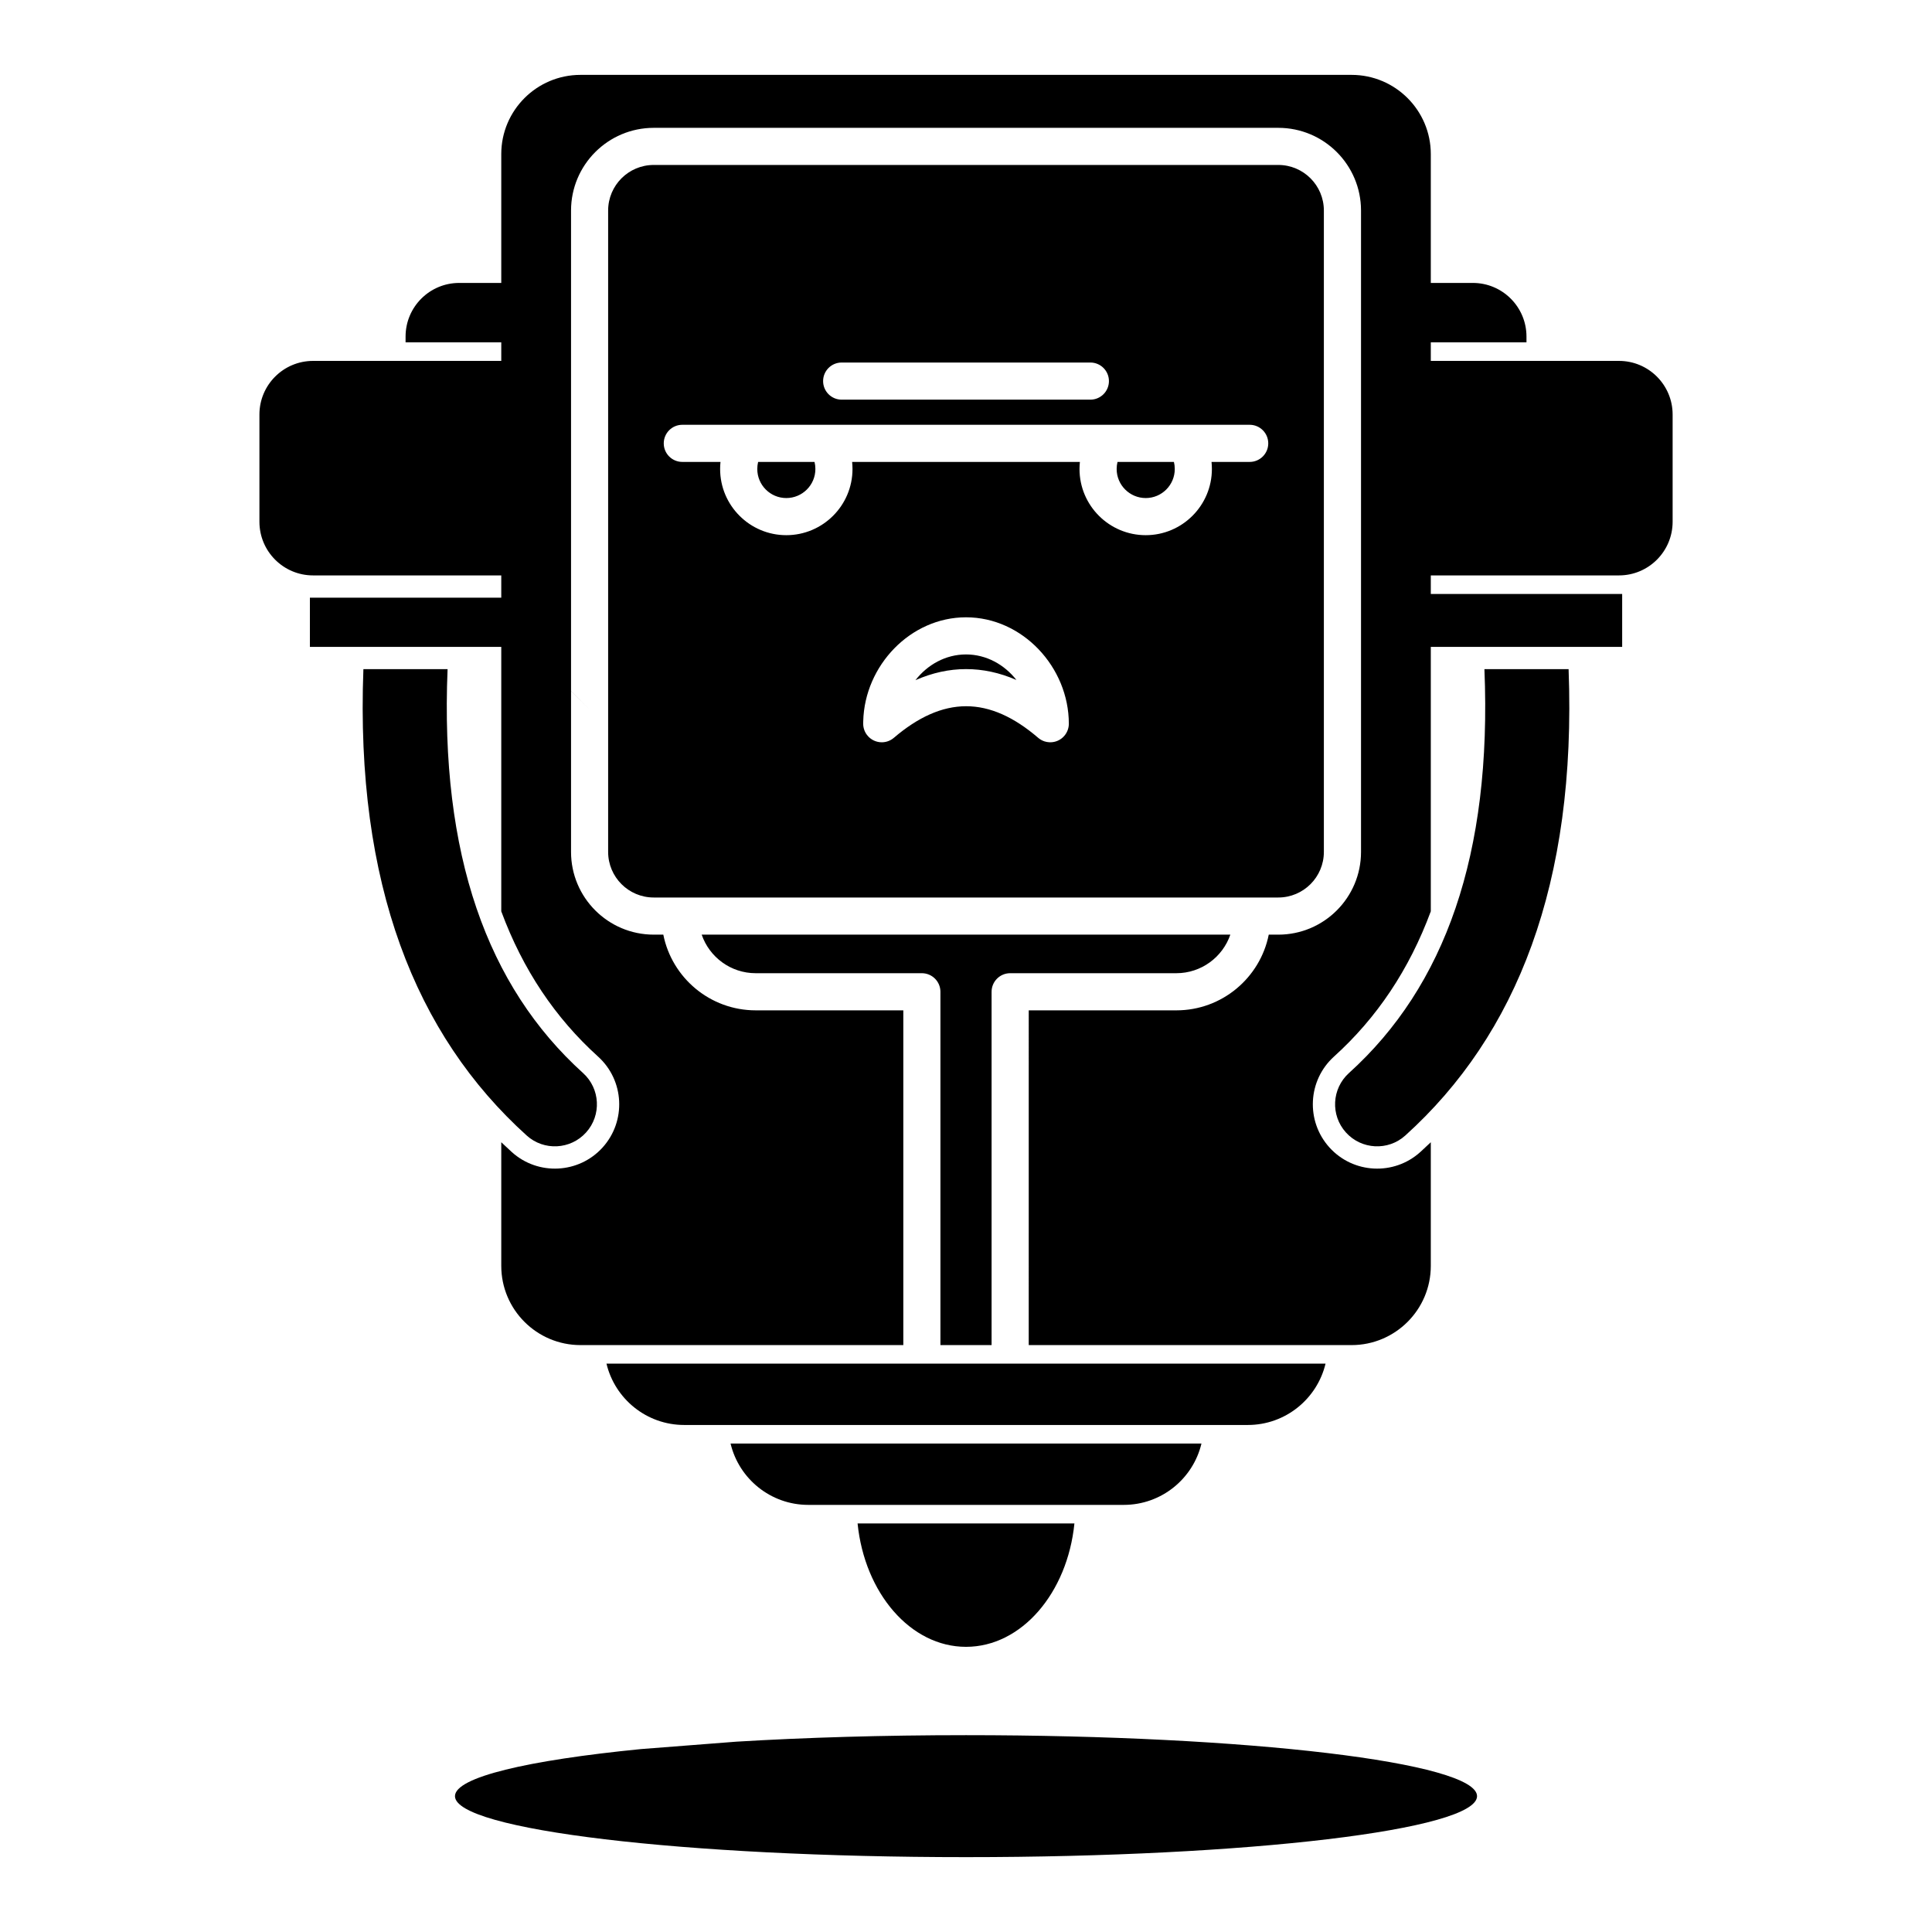
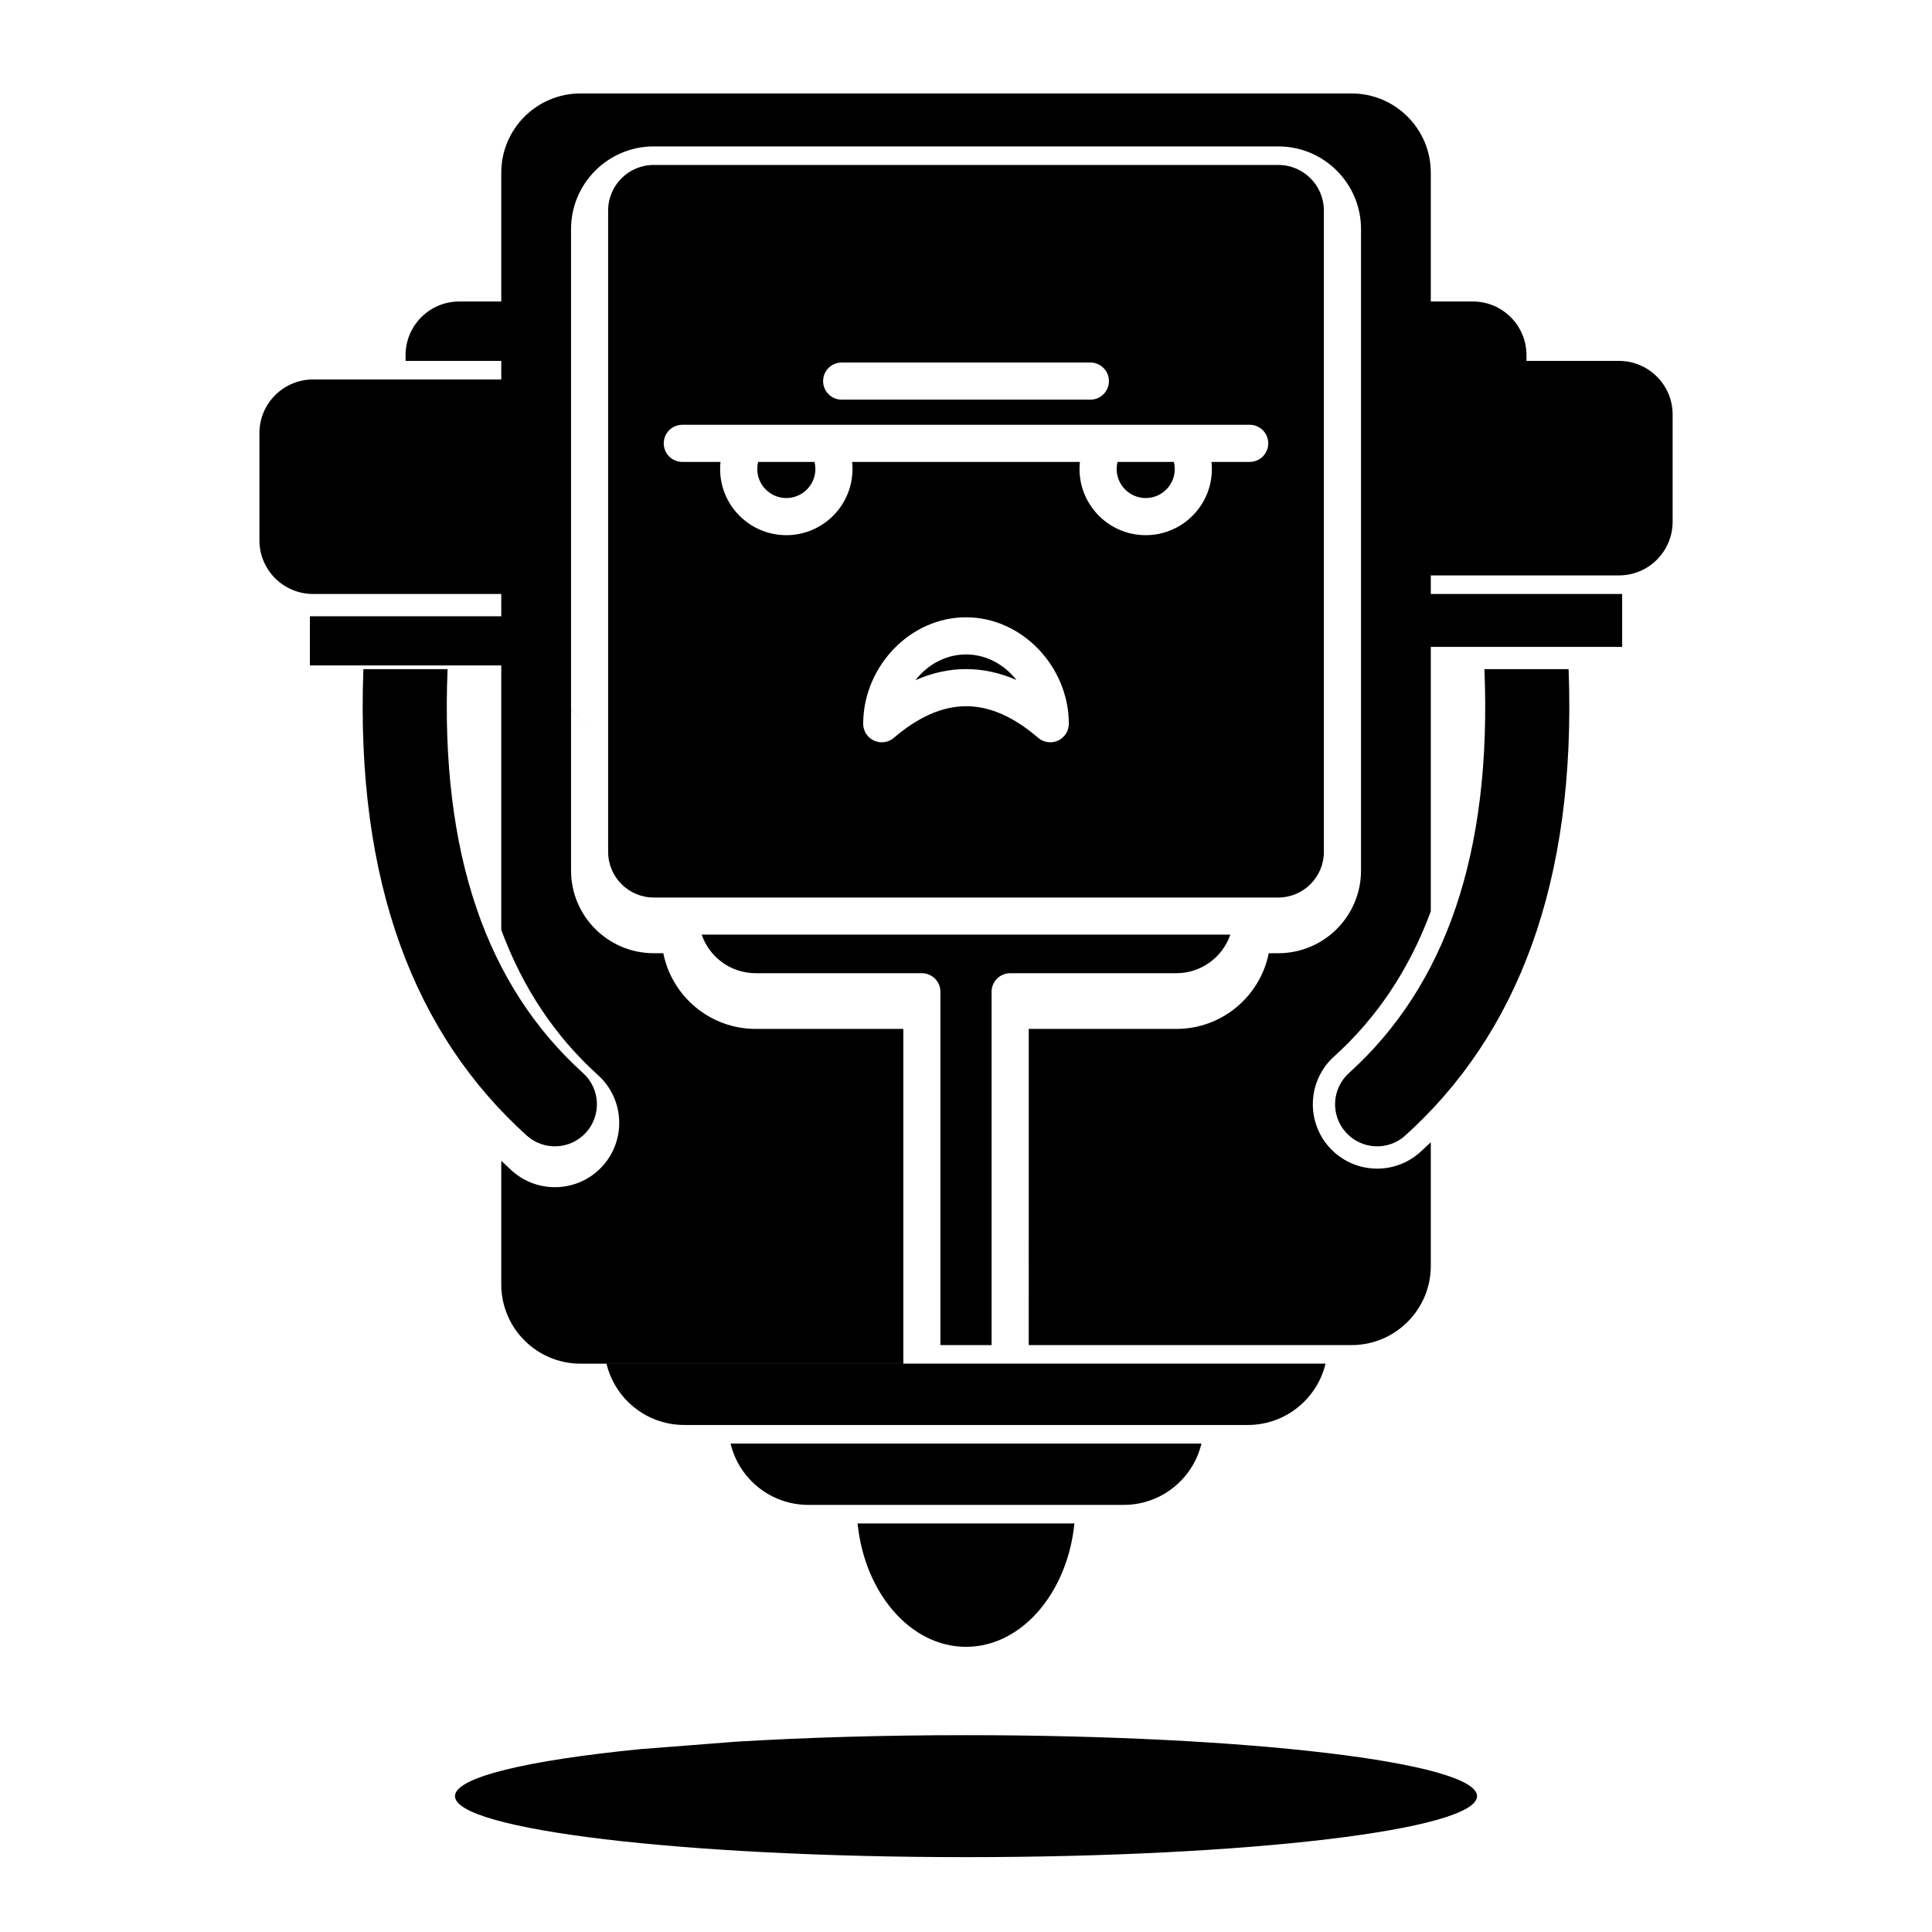
<svg xmlns="http://www.w3.org/2000/svg" fill="#000000" width="800px" height="800px" version="1.1" viewBox="144 144 512 512">
-   <path d="m339.15 605.56c18.301-1.105 38.977-1.723 60.852-1.723 74.742 0 135.43 7.242 135.43 16.164 0 8.918-60.684 16.16-135.43 16.16-74.746 0-135.43-7.242-135.43-16.16 0-5.016 19.199-9.504 49.289-12.477zm89.582-57.832c-1.859 18.441-14.02 32.699-28.73 32.699s-26.875-14.258-28.734-32.699zm33.664-21.176h-124.79c2.215 9.32 10.609 16.258 20.598 16.258h83.602c9.996 0 18.379-6.938 20.594-16.258zm32.887-21.176h-190.56c2.223 9.32 10.605 16.258 20.605 16.258h149.35c9.996 0 18.379-6.938 20.605-16.258zm-25.23-113.69h-140.1c2.035 5.945 7.684 10.223 14.316 10.223h44.031c2.719 0 4.922 2.207 4.922 4.922v93.629h13.559v-93.629c0-2.715 2.207-4.922 4.922-4.922h44.035c6.629 0 12.277-4.277 14.316-10.223zm-207.44-70.355c-2.019 49.148 10.477 84.074 35.906 107.04 4.566 4.133 4.918 11.18 0.797 15.746-4.125 4.562-11.18 4.93-15.746 0.797-29.5-26.648-45.41-66.68-43.266-123.58zm297.08 0h-22.305c2.016 49.148-10.48 84.074-35.906 107.04-4.566 4.133-4.922 11.18-0.797 15.746 4.121 4.562 11.176 4.93 15.742 0.797 29.5-26.648 45.41-66.68 43.266-123.58zm-254.53 5.785v-127.32c0-6.672 5.414-12.082 12.082-12.082h165.51c6.672 0 12.082 5.41 12.082 12.082v169.97c0 6.668-5.41 12.082-12.082 12.082h-165.51c-6.668 0-12.082-5.414-12.082-12.082zm67.895 10.383c0.199 0.531 0.484 1.031 0.879 1.484 0.473 0.562 1.051 0.992 1.68 1.277 0.621 0.289 1.32 0.453 2.059 0.453 1.133 0 2.262-0.383 3.199-1.18 6.394-5.461 12.73-8.363 19.137-8.375 6.398-0.008 12.715 2.875 19.109 8.367 0.504 0.43 1.074 0.746 1.664 0.941l0.027 0.012c0.414 0.129 0.84 0.207 1.262 0.227l0.254 0.008c1.391 0 2.758-0.578 3.731-1.711 0.797-0.934 1.191-2.074 1.191-3.207 0-14.977-12.27-28.203-27.246-28.203-14.75 0-26.863 12.812-27.238 27.504l-0.012 0.699c0 0.598 0.109 1.172 0.305 1.703zm40.305-13.297c-3.176-4.062-7.969-6.769-13.359-6.769-5.414 0-10.215 2.727-13.402 6.82 4.477-1.969 8.941-2.934 13.391-2.934 4.449-0.008 8.914 0.938 13.371 2.883zm-78.422-57.789c-0.07 0.621-0.102 1.238-0.102 1.871 0 9.68 7.863 17.543 17.535 17.543 9.684 0 17.547-7.863 17.547-17.543 0-0.633-0.039-1.25-0.098-1.871h60.359c-0.062 0.621-0.102 1.238-0.102 1.871 0 9.68 7.863 17.543 17.547 17.543 9.672 0 17.535-7.863 17.535-17.543 0-0.633-0.031-1.25-0.098-1.871h10.113c2.715 0 4.922-2.203 4.922-4.918 0-2.719-2.207-4.922-4.922-4.922h-150.36c-2.715 0-4.918 2.203-4.918 4.922 0 2.715 2.203 4.918 4.918 4.918zm120.16 0h-14.949c-0.145 0.602-0.227 1.23-0.227 1.871 0 4.25 3.457 7.703 7.707 7.703s7.695-3.453 7.695-7.703c0-0.641-0.078-1.27-0.227-1.871zm-95.242 0h-14.949c-0.145 0.602-0.223 1.23-0.223 1.871 0 4.25 3.441 7.703 7.691 7.703 4.254 0 7.707-3.453 7.707-7.703 0-0.641-0.078-1.27-0.227-1.871zm7.191-16.5h65.91c2.715 0 4.918-2.207 4.918-4.922 0-2.715-2.203-4.918-4.918-4.918h-65.91c-2.715 0-4.918 2.203-4.918 4.918 0 2.715 2.203 4.922 4.918 4.922zm49.574 250.55h85.551c11.59 0 21-9.41 21-20.992v-32.766c-0.918 0.875-1.844 1.742-2.785 2.598-6.988 6.309-17.773 5.758-24.078-1.219-6.309-6.988-5.769-17.781 1.219-24.09 11.344-10.254 19.914-23.016 25.645-38.484v-70.082h50.715v-14.02h-50.715v-4.922h49.879c7.84 0 14.207-6.367 14.207-14.219v-28.418c0-7.84-6.367-14.207-14.207-14.207h-49.879v-4.922h25.355v-1.535c0-7.84-6.367-14.207-14.207-14.207h-11.148v-34.145c0-11.582-9.41-20.992-21-20.992h-204.34c-11.59 0-20.996 9.41-20.996 20.992v34.145h-11.148c-7.844 0-14.211 6.367-14.211 14.207v1.535h25.359v4.922h-49.879c-7.844 0-14.211 6.367-14.211 14.207v28.418c0 7.852 6.367 14.219 14.211 14.219h49.879v5.906h-50.715v13.035h50.715v70.082c5.727 15.469 14.297 28.23 25.641 38.484 6.988 6.309 7.527 17.102 1.223 24.09-6.309 6.977-17.094 7.527-24.078 1.219-0.945-0.855-1.871-1.723-2.785-2.598v32.766c0 11.582 9.406 20.992 20.996 20.992h85.551v-88.711h-39.113c-12.105 0-22.211-8.629-24.492-20.062h-2.531c-12.102 0-21.922-9.82-21.922-21.922v-42.629l4.922 4.902-4.922-4.922v-127.32c0-12.102 9.82-21.922 21.922-21.922h165.51c12.102 0 21.922 9.82 21.922 21.922v169.97c0 12.102-9.82 21.922-21.922 21.922h-2.531c-2.281 11.434-12.387 20.062-24.488 20.062h-39.117z" fill-rule="evenodd" />
+   <path d="m339.15 605.56c18.301-1.105 38.977-1.723 60.852-1.723 74.742 0 135.43 7.242 135.43 16.164 0 8.918-60.684 16.16-135.43 16.16-74.746 0-135.43-7.242-135.43-16.16 0-5.016 19.199-9.504 49.289-12.477zm89.582-57.832c-1.859 18.441-14.02 32.699-28.73 32.699s-26.875-14.258-28.734-32.699zm33.664-21.176h-124.79c2.215 9.32 10.609 16.258 20.598 16.258h83.602c9.996 0 18.379-6.938 20.594-16.258zm32.887-21.176h-190.56c2.223 9.32 10.605 16.258 20.605 16.258h149.35c9.996 0 18.379-6.938 20.605-16.258zm-25.23-113.69h-140.1c2.035 5.945 7.684 10.223 14.316 10.223h44.031c2.719 0 4.922 2.207 4.922 4.922v93.629h13.559v-93.629c0-2.715 2.207-4.922 4.922-4.922h44.035c6.629 0 12.277-4.277 14.316-10.223zm-207.44-70.355c-2.019 49.148 10.477 84.074 35.906 107.04 4.566 4.133 4.918 11.18 0.797 15.746-4.125 4.562-11.18 4.93-15.746 0.797-29.5-26.648-45.41-66.68-43.266-123.58zm297.08 0h-22.305c2.016 49.148-10.48 84.074-35.906 107.04-4.566 4.133-4.922 11.18-0.797 15.746 4.121 4.562 11.176 4.93 15.742 0.797 29.5-26.648 45.41-66.68 43.266-123.58zm-254.53 5.785v-127.32c0-6.672 5.414-12.082 12.082-12.082h165.51c6.672 0 12.082 5.41 12.082 12.082v169.97c0 6.668-5.41 12.082-12.082 12.082h-165.51c-6.668 0-12.082-5.414-12.082-12.082zm67.895 10.383c0.199 0.531 0.484 1.031 0.879 1.484 0.473 0.562 1.051 0.992 1.68 1.277 0.621 0.289 1.32 0.453 2.059 0.453 1.133 0 2.262-0.383 3.199-1.18 6.394-5.461 12.73-8.363 19.137-8.375 6.398-0.008 12.715 2.875 19.109 8.367 0.504 0.43 1.074 0.746 1.664 0.941l0.027 0.012c0.414 0.129 0.84 0.207 1.262 0.227l0.254 0.008c1.391 0 2.758-0.578 3.731-1.711 0.797-0.934 1.191-2.074 1.191-3.207 0-14.977-12.27-28.203-27.246-28.203-14.75 0-26.863 12.812-27.238 27.504l-0.012 0.699c0 0.598 0.109 1.172 0.305 1.703zm40.305-13.297c-3.176-4.062-7.969-6.769-13.359-6.769-5.414 0-10.215 2.727-13.402 6.82 4.477-1.969 8.941-2.934 13.391-2.934 4.449-0.008 8.914 0.938 13.371 2.883zm-78.422-57.789c-0.07 0.621-0.102 1.238-0.102 1.871 0 9.68 7.863 17.543 17.535 17.543 9.684 0 17.547-7.863 17.547-17.543 0-0.633-0.039-1.25-0.098-1.871h60.359c-0.062 0.621-0.102 1.238-0.102 1.871 0 9.68 7.863 17.543 17.547 17.543 9.672 0 17.535-7.863 17.535-17.543 0-0.633-0.031-1.25-0.098-1.871h10.113c2.715 0 4.922-2.203 4.922-4.918 0-2.719-2.207-4.922-4.922-4.922h-150.36c-2.715 0-4.918 2.203-4.918 4.922 0 2.715 2.203 4.918 4.918 4.918zm120.16 0h-14.949c-0.145 0.602-0.227 1.23-0.227 1.871 0 4.25 3.457 7.703 7.707 7.703s7.695-3.453 7.695-7.703c0-0.641-0.078-1.27-0.227-1.871zm-95.242 0h-14.949c-0.145 0.602-0.223 1.23-0.223 1.871 0 4.25 3.441 7.703 7.691 7.703 4.254 0 7.707-3.453 7.707-7.703 0-0.641-0.078-1.27-0.227-1.871zm7.191-16.5h65.91c2.715 0 4.918-2.207 4.918-4.922 0-2.715-2.203-4.918-4.918-4.918h-65.91c-2.715 0-4.918 2.203-4.918 4.918 0 2.715 2.203 4.922 4.918 4.922zm49.574 250.55h85.551c11.59 0 21-9.41 21-20.992v-32.766c-0.918 0.875-1.844 1.742-2.785 2.598-6.988 6.309-17.773 5.758-24.078-1.219-6.309-6.988-5.769-17.781 1.219-24.09 11.344-10.254 19.914-23.016 25.645-38.484v-70.082h50.715v-14.02h-50.715v-4.922h49.879c7.84 0 14.207-6.367 14.207-14.219v-28.418c0-7.84-6.367-14.207-14.207-14.207h-49.879h25.355v-1.535c0-7.84-6.367-14.207-14.207-14.207h-11.148v-34.145c0-11.582-9.41-20.992-21-20.992h-204.34c-11.59 0-20.996 9.41-20.996 20.992v34.145h-11.148c-7.844 0-14.211 6.367-14.211 14.207v1.535h25.359v4.922h-49.879c-7.844 0-14.211 6.367-14.211 14.207v28.418c0 7.852 6.367 14.219 14.211 14.219h49.879v5.906h-50.715v13.035h50.715v70.082c5.727 15.469 14.297 28.23 25.641 38.484 6.988 6.309 7.527 17.102 1.223 24.09-6.309 6.977-17.094 7.527-24.078 1.219-0.945-0.855-1.871-1.723-2.785-2.598v32.766c0 11.582 9.406 20.992 20.996 20.992h85.551v-88.711h-39.113c-12.105 0-22.211-8.629-24.492-20.062h-2.531c-12.102 0-21.922-9.82-21.922-21.922v-42.629l4.922 4.902-4.922-4.922v-127.32c0-12.102 9.82-21.922 21.922-21.922h165.51c12.102 0 21.922 9.82 21.922 21.922v169.97c0 12.102-9.82 21.922-21.922 21.922h-2.531c-2.281 11.434-12.387 20.062-24.488 20.062h-39.117z" fill-rule="evenodd" />
</svg>